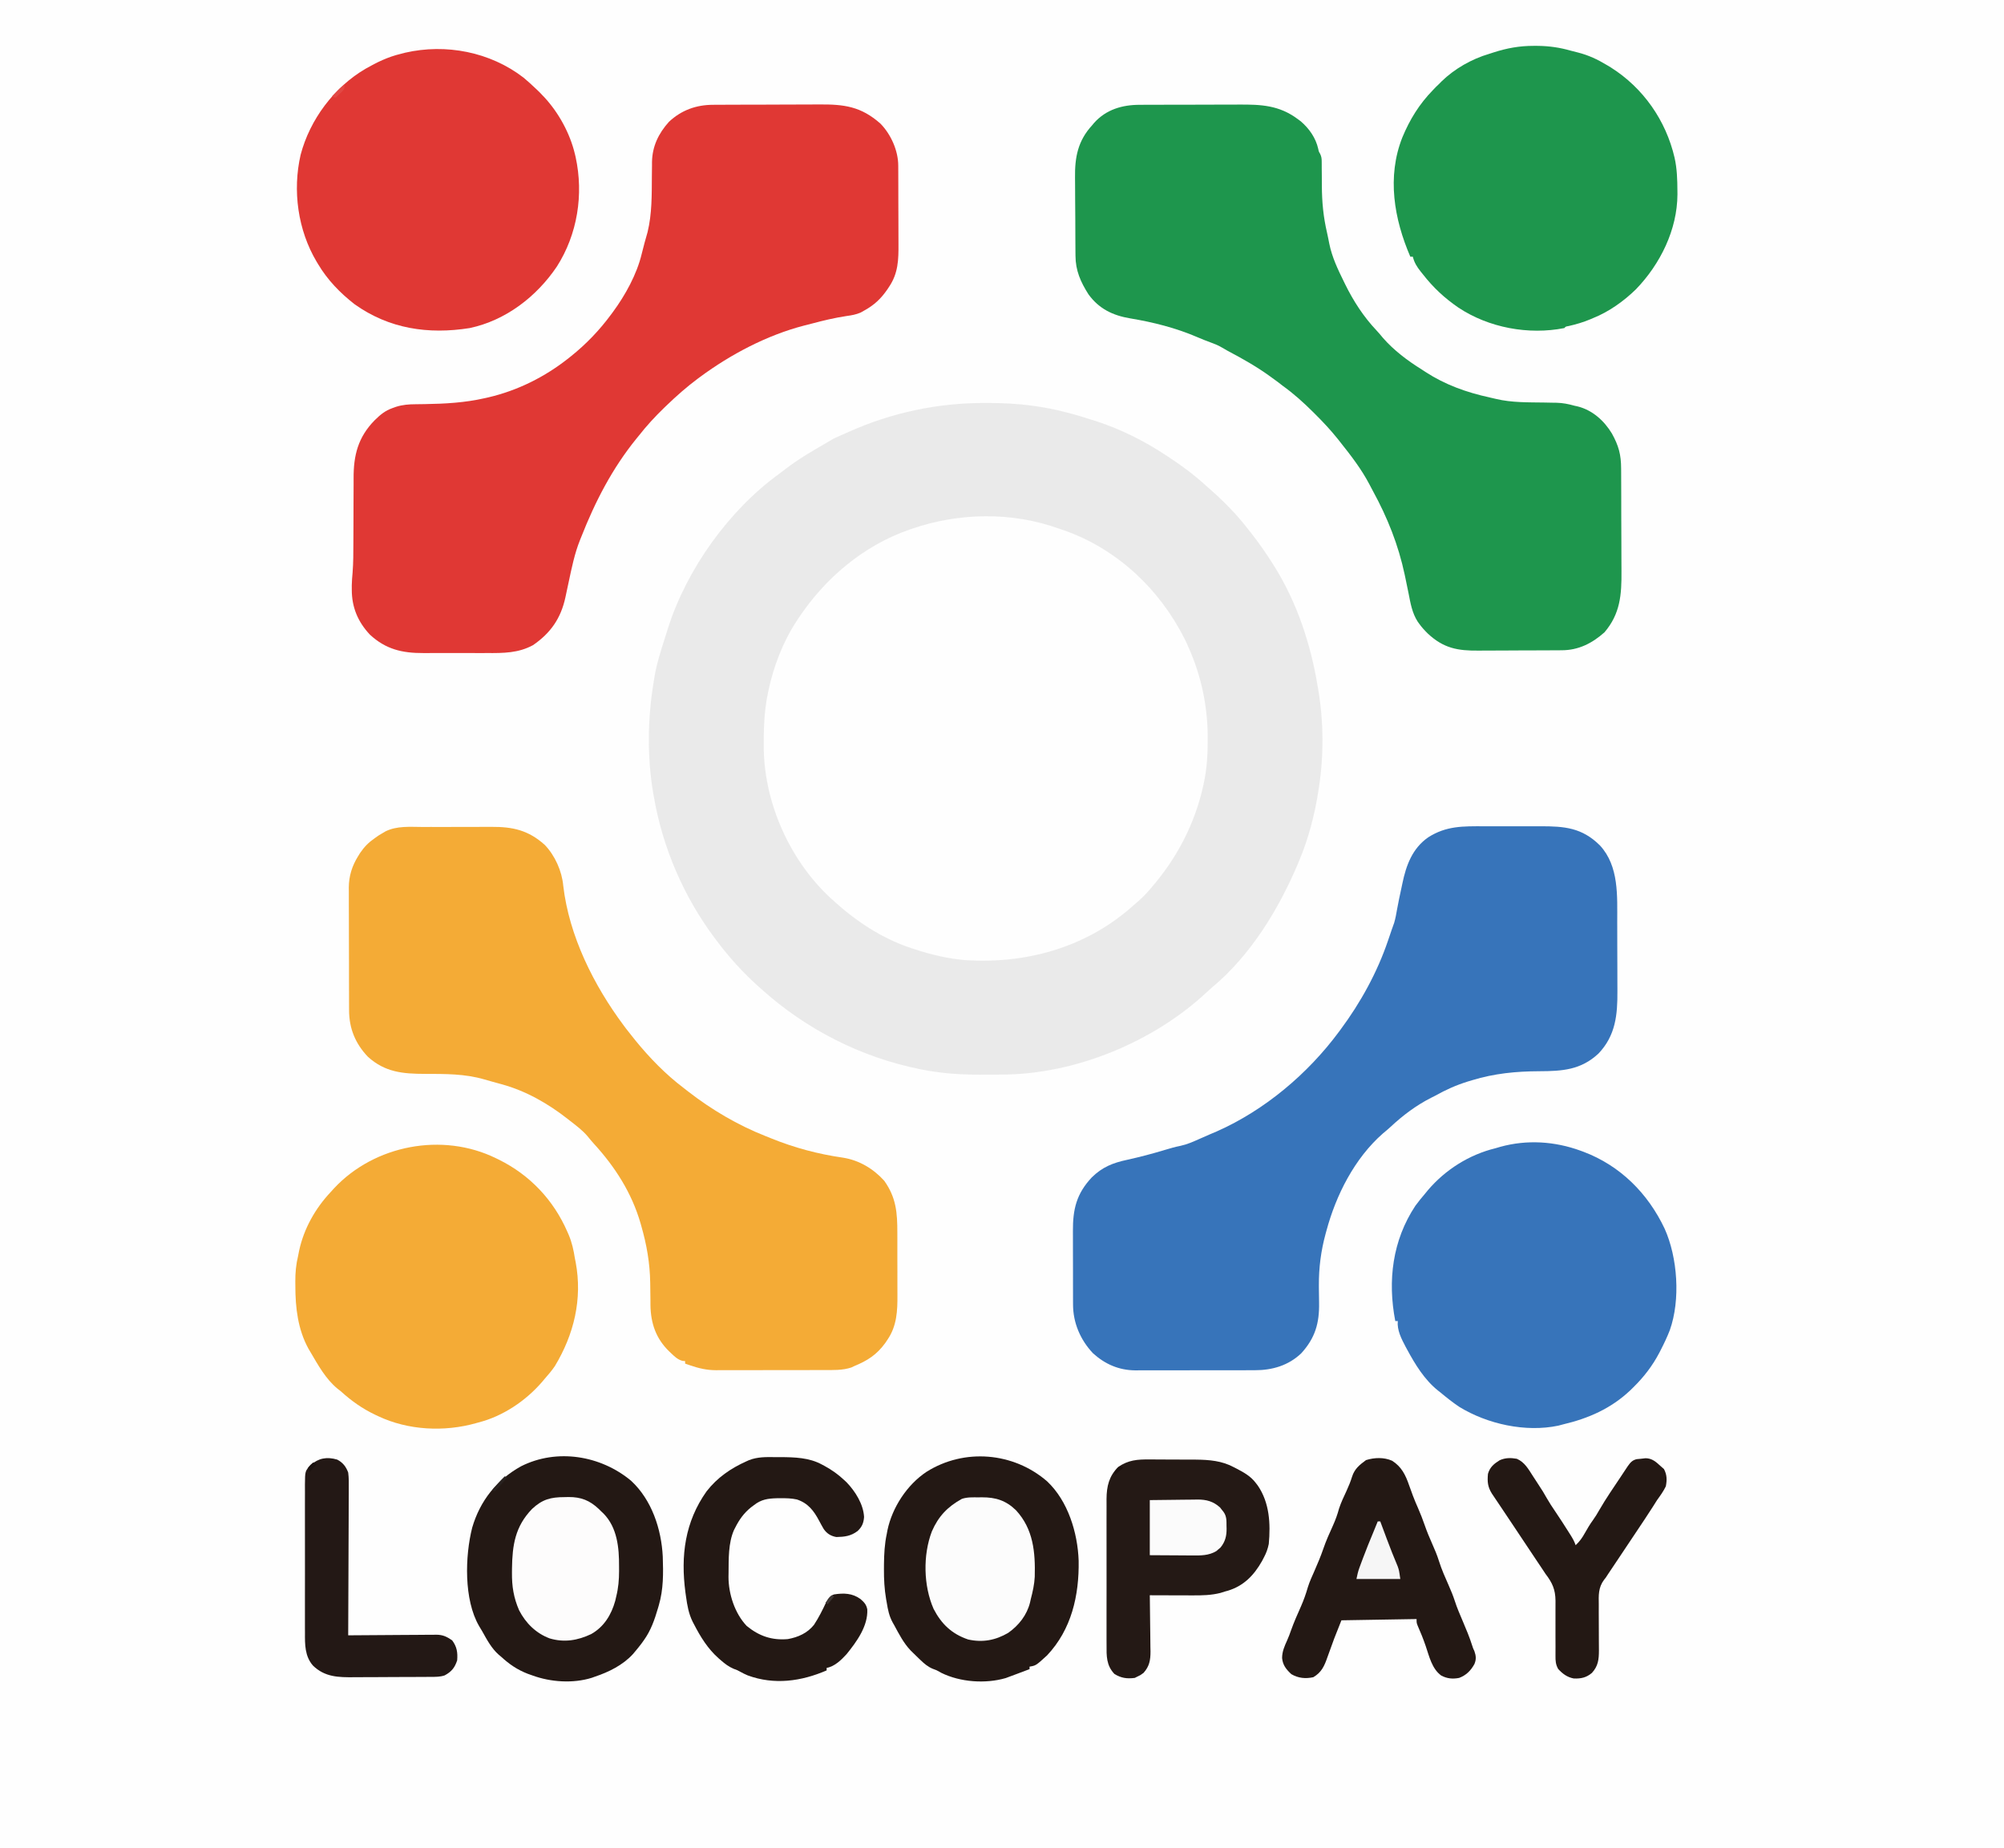
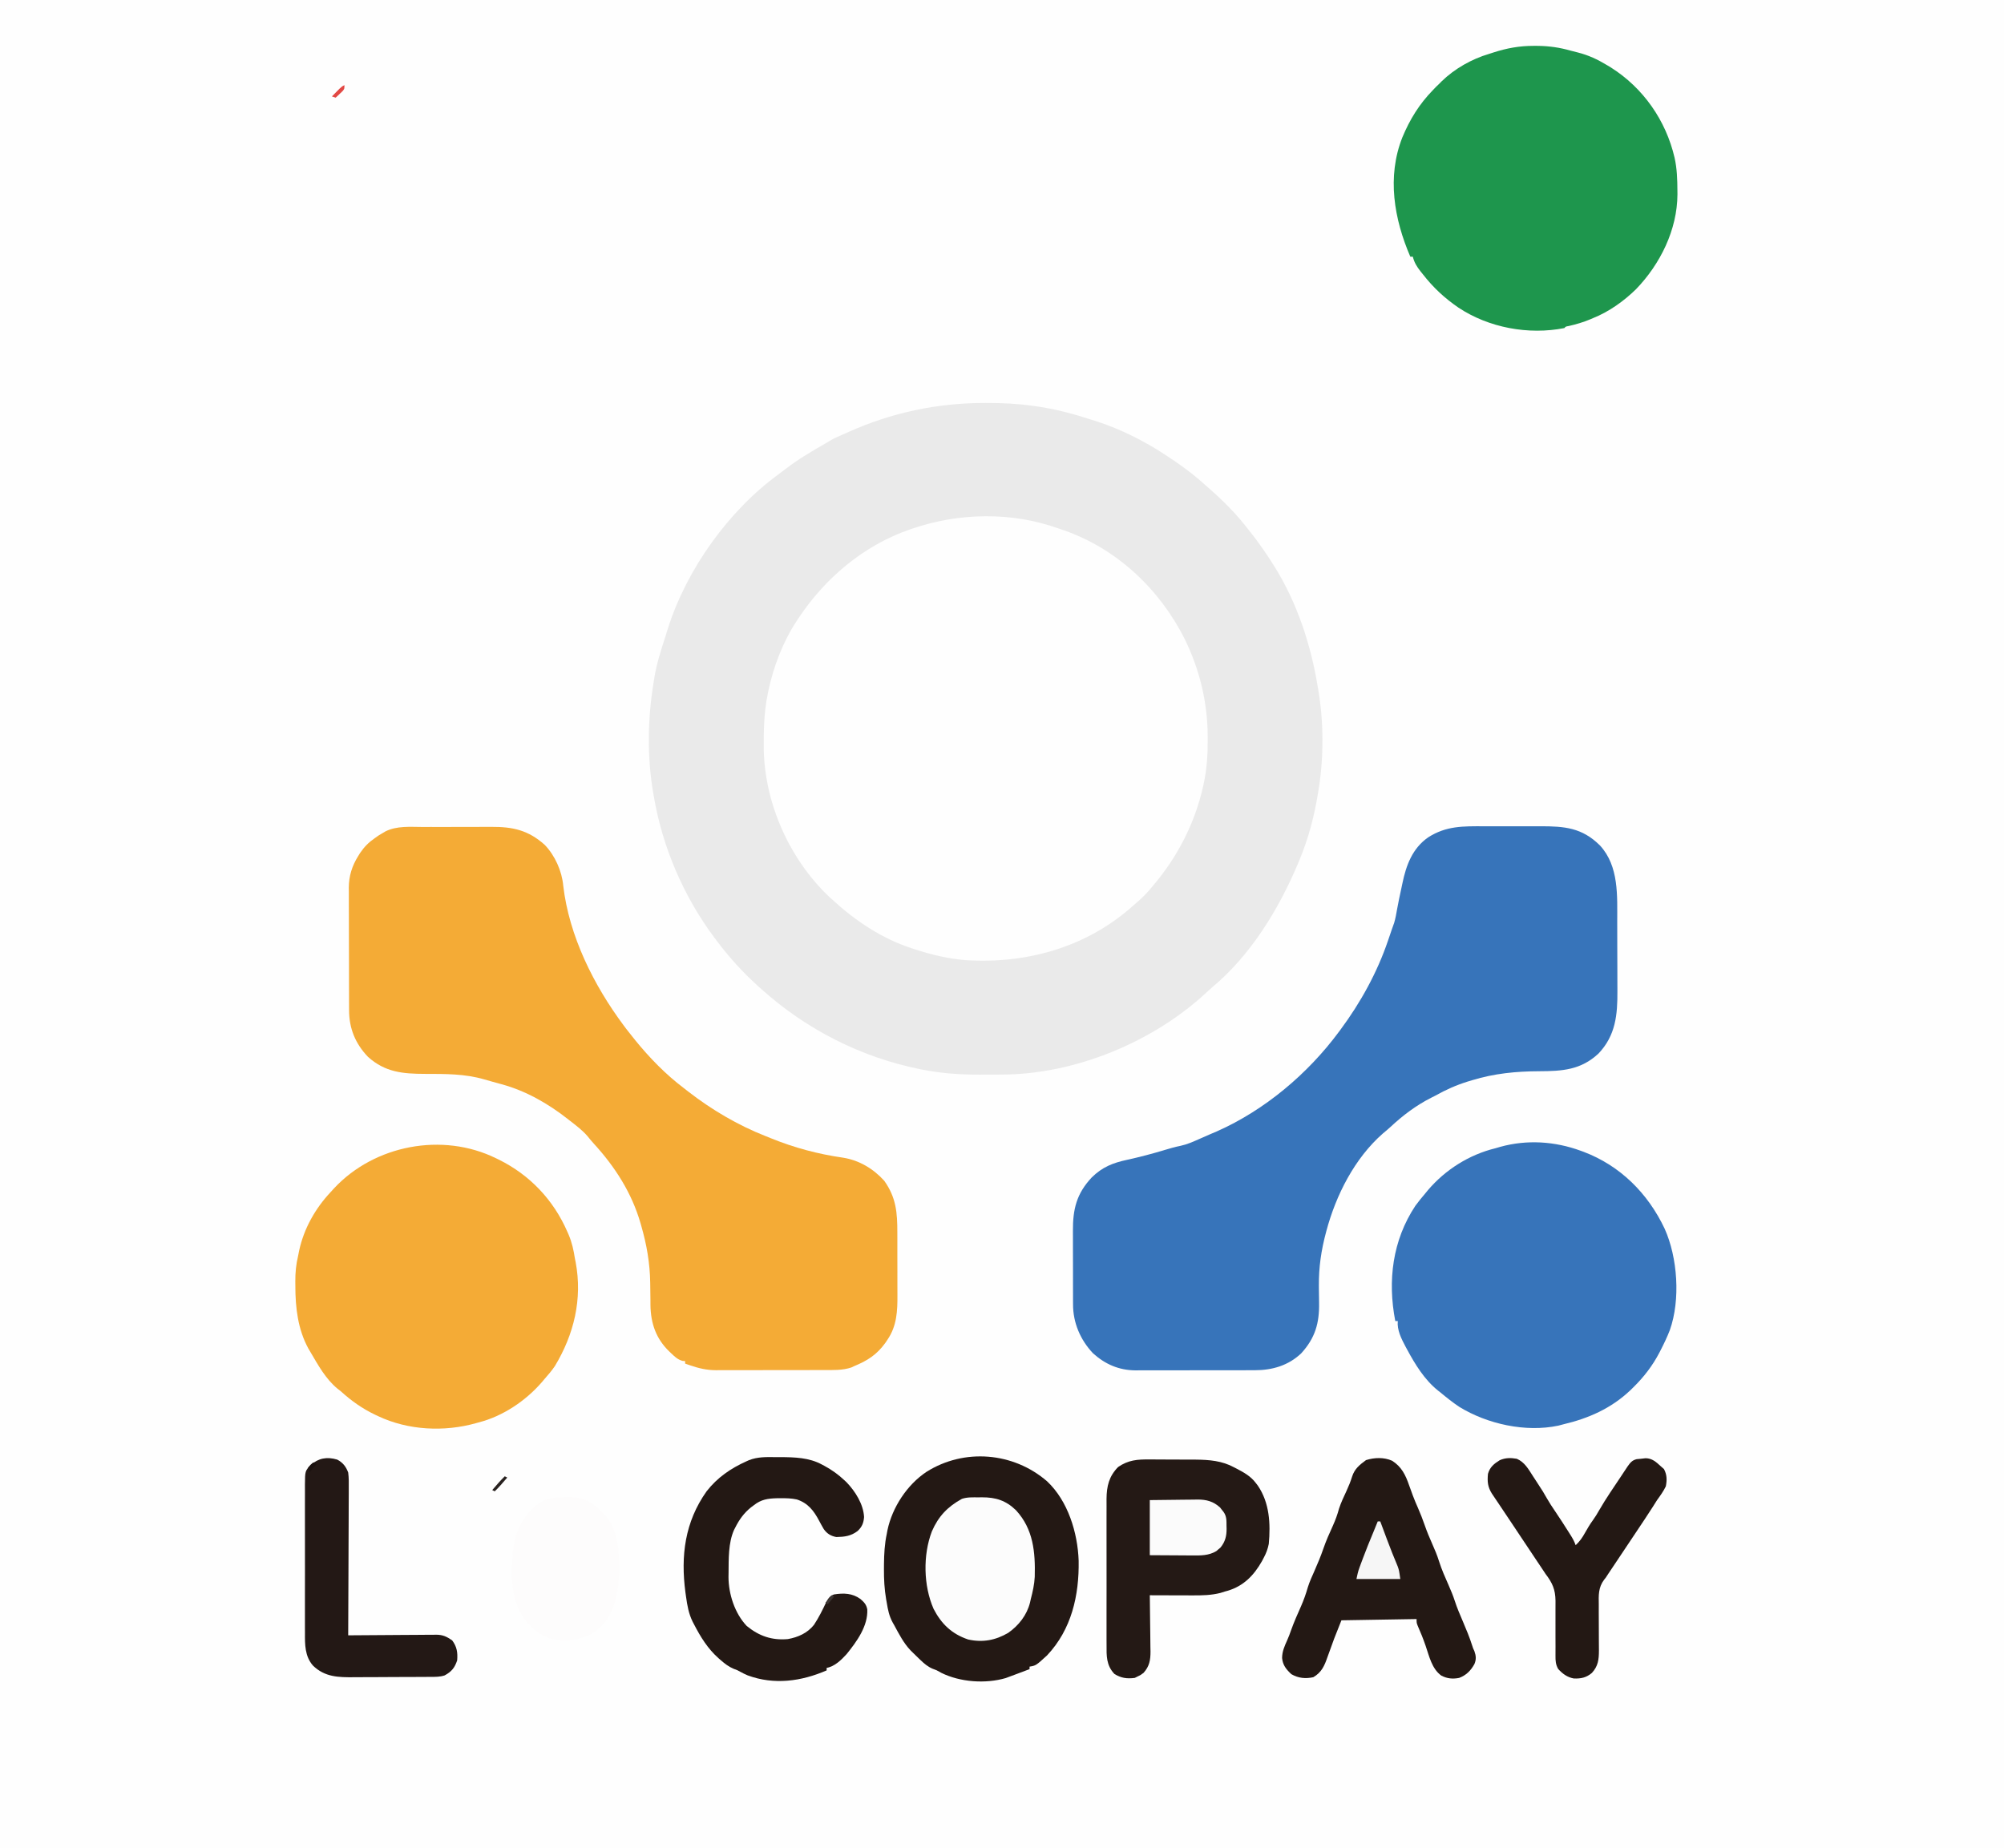
<svg xmlns="http://www.w3.org/2000/svg" version="1.1" width="1600" height="1476">
  <rect width="100%" height="100%" fill="#333333" stroke="none" />
  <path d="M0 0 C528 0 1056 0 1600 0 C1600 487.08 1600 974.16 1600 1476 C1072 1476 544 1476 0 1476 C0 988.92 0 501.84 0 0 Z " fill="#FEFEFE" transform="translate(0,0)" />
  <path d="M0 0 C1.052 0.001 1.052 0.001 2.126 0.002 C14.034 0.03 25.759 0.543 37.562 2.188 C38.887 2.365 38.887 2.365 40.239 2.546 C56.492 4.802 71.978 9.118 87.562 14.188 C88.723 14.562 88.723 14.562 89.908 14.944 C108.656 21.123 127.07 30.356 143.562 41.188 C144.302 41.668 145.041 42.148 145.802 42.644 C156.155 49.413 165.898 56.565 175.083 64.854 C176.427 66.065 177.789 67.256 179.152 68.445 C190.208 78.157 200.552 88.541 209.562 100.188 C210.36 101.192 211.158 102.196 211.98 103.23 C218.31 111.245 224.112 119.553 229.562 128.188 C230.002 128.88 230.442 129.573 230.895 130.287 C249.04 159.237 260.058 192.601 265.562 226.188 C265.806 227.584 265.806 227.584 266.054 229.008 C270.354 254.212 270.523 281.902 266.562 307.188 C266.385 308.373 266.385 308.373 266.204 309.582 C263.23 328.805 258.198 348.283 250.562 366.188 C250.27 366.888 249.977 367.588 249.675 368.31 C234.421 404.451 212.023 441.107 181.512 466.543 C180.147 467.694 178.819 468.889 177.52 470.113 C134.952 510.19 71.923 536.281 13.375 536.355 C12.433 536.359 11.491 536.362 10.521 536.366 C8.537 536.371 6.554 536.373 4.571 536.373 C1.598 536.375 -1.375 536.393 -4.348 536.412 C-19.617 536.458 -34.547 535.417 -49.562 532.5 C-50.42 532.334 -51.277 532.168 -52.16 531.997 C-99.3 522.414 -142.71 500.281 -178.438 468.188 C-179.262 467.455 -179.262 467.455 -180.104 466.708 C-192.908 455.319 -204.177 442.907 -214.438 429.188 C-214.912 428.559 -215.386 427.931 -215.874 427.284 C-240.6 394.275 -257.521 354.855 -264.438 314.188 C-264.598 313.285 -264.759 312.383 -264.925 311.453 C-269.872 282.568 -269.345 251.045 -264.438 222.188 C-264.277 221.147 -264.277 221.147 -264.114 220.086 C-262.36 208.726 -258.802 197.801 -255.299 186.881 C-254.562 184.576 -253.849 182.266 -253.141 179.953 C-238.045 132.493 -204.383 85.529 -164.087 56.393 C-162.374 55.141 -160.698 53.849 -159.023 52.547 C-149.156 44.968 -138.568 38.731 -127.787 32.547 C-126.126 31.586 -124.479 30.603 -122.841 29.605 C-120.431 28.184 -117.975 27.08 -115.393 26.009 C-113.267 25.116 -111.172 24.165 -109.074 23.207 C-74.528 7.683 -37.838 -0.061 0 0 Z " fill="#EAEAEA" transform="translate(786.438,321.812)" />
  <path d="M0 0 C1.287 0.435 2.575 0.868 3.863 1.301 C46.523 16.024 80.811 48.369 100.884 88.36 C113.155 113.647 119.226 139.282 119.25 167.375 C119.251 168.082 119.251 168.789 119.252 169.517 C119.234 181.23 118.53 192.537 116 204 C115.828 204.786 115.657 205.572 115.48 206.381 C108.789 236.011 94.776 263.003 75 286 C74.394 286.728 73.788 287.457 73.164 288.207 C69.141 292.967 64.77 297.003 60 301 C58.724 302.125 58.724 302.125 57.422 303.273 C20.738 335.046 -26.293 347.866 -74.154 344.798 C-88.25 343.575 -101.587 340.428 -115 336 C-116.068 335.654 -116.068 335.654 -117.158 335.301 C-141.407 327.315 -162.35 313.184 -181 296 C-181.915 295.157 -182.83 294.314 -183.773 293.445 C-214.76 263.632 -234.284 219.817 -235.203 176.883 C-235.356 161.704 -235.093 146.924 -232 132 C-231.844 131.234 -231.689 130.469 -231.528 129.68 C-227.416 110.308 -219.89 90.569 -209 74 C-208.565 73.336 -208.129 72.672 -207.681 71.988 C-186.385 39.839 -155.671 13.737 -119 1 C-118.261 0.742 -117.523 0.485 -116.762 0.219 C-79.454 -12.596 -37.289 -13.399 0 0 Z " fill="#FEFEFE" transform="translate(845,422)" />
-   <path d="M0 0 C1.141 -0.008 2.281 -0.017 3.457 -0.025 C7.225 -0.049 10.993 -0.058 14.761 -0.065 C17.39 -0.074 20.018 -0.083 22.646 -0.092 C28.158 -0.109 33.67 -0.116 39.182 -0.119 C45.524 -0.123 51.865 -0.153 58.206 -0.195 C64.335 -0.234 70.463 -0.245 76.592 -0.246 C79.185 -0.25 81.779 -0.262 84.372 -0.283 C104.547 -0.433 117.959 1.244 133.558 15.037 C141.997 23.666 147.746 36.679 147.762 48.566 C147.767 49.409 147.772 50.252 147.777 51.12 C147.792 53.913 147.799 56.705 147.804 59.498 C147.81 61.443 147.816 63.387 147.822 65.332 C147.832 69.415 147.838 73.498 147.842 77.581 C147.847 82.794 147.871 88.006 147.9 93.219 C147.918 97.24 147.923 101.261 147.925 105.282 C147.928 107.203 147.936 109.123 147.949 111.044 C148.031 123.838 147.748 134.582 140.351 145.494 C139.954 146.092 139.557 146.69 139.148 147.306 C134.061 154.797 128.53 159.979 120.601 164.306 C119.698 164.819 118.794 165.332 117.863 165.861 C114.107 167.525 110.507 168.137 106.476 168.681 C97.137 170.097 88.075 172.234 78.956 174.68 C76.823 175.247 74.685 175.785 72.543 176.318 C42.996 183.994 14.07 199.238 -10.399 217.306 C-11.047 217.785 -11.695 218.263 -12.362 218.756 C-21.231 225.374 -29.436 232.63 -37.399 240.306 C-37.955 240.841 -38.511 241.375 -39.084 241.925 C-46.404 248.993 -53.114 256.288 -59.399 264.306 C-59.982 265.02 -60.566 265.735 -61.167 266.47 C-80.54 290.276 -94.221 316.872 -105.399 345.306 C-105.673 345.985 -105.947 346.663 -106.23 347.362 C-110.653 358.318 -112.944 369.79 -115.399 381.306 C-115.937 383.828 -116.477 386.35 -117.023 388.87 C-117.344 390.352 -117.659 391.836 -117.967 393.321 C-121.559 410.002 -129.671 421.795 -143.821 431.517 C-155.58 437.923 -167.531 437.902 -180.531 437.838 C-182.46 437.84 -184.388 437.844 -186.316 437.849 C-190.335 437.855 -194.354 437.847 -198.373 437.828 C-203.498 437.805 -208.622 437.818 -213.747 437.842 C-217.721 437.857 -221.695 437.852 -225.669 437.842 C-227.558 437.839 -229.447 437.842 -231.336 437.852 C-248.154 437.917 -261.389 434.933 -274.149 423.056 C-283.71 412.829 -288.554 401.187 -288.524 387.244 C-288.526 386.057 -288.529 384.869 -288.531 383.646 C-288.475 380.324 -288.202 377.052 -287.899 373.744 C-287.271 365.709 -287.262 357.702 -287.261 349.649 C-287.256 344.993 -287.225 340.337 -287.199 335.681 C-287.169 329.801 -287.146 323.92 -287.148 318.04 C-287.149 313.246 -287.125 308.453 -287.086 303.659 C-287.076 301.851 -287.074 300.044 -287.082 298.237 C-287.153 279.819 -283.511 265.44 -270.274 251.931 C-265.738 247.481 -261.991 244.306 -255.961 242.181 C-254.571 241.683 -254.571 241.683 -253.153 241.174 C-247.894 239.518 -242.967 239.161 -237.477 239.131 C-235.89 239.111 -234.304 239.09 -232.718 239.068 C-231.89 239.056 -231.063 239.045 -230.211 239.034 C-213.995 238.781 -198.269 237.913 -182.399 234.306 C-181.424 234.088 -180.449 233.869 -179.445 233.644 C-155.99 228.143 -134.252 217.268 -115.399 202.306 C-114.803 201.835 -114.207 201.363 -113.593 200.877 C-101.263 190.997 -90.76 180.001 -81.399 167.306 C-80.976 166.739 -80.553 166.171 -80.117 165.586 C-70.145 152.014 -60.941 135.386 -57.024 118.931 C-55.622 113.118 -54.025 107.375 -52.364 101.631 C-48.812 86.965 -49.038 72.02 -48.942 57.036 C-48.921 54.15 -48.881 51.266 -48.84 48.381 C-48.84 47.517 -48.84 46.653 -48.84 45.763 C-48.639 33.226 -43.671 22.903 -35.336 13.619 C-25.348 4.221 -13.44 0.008 0 0 Z " fill="#E03834" transform="translate(569.399,83.694)" />
-   <path d="M0 0 C1.071 -0.007 2.142 -0.013 3.245 -0.02 C6.776 -0.039 10.307 -0.043 13.838 -0.045 C16.305 -0.052 18.773 -0.059 21.24 -0.066 C26.412 -0.078 31.585 -0.081 36.757 -0.08 C43.355 -0.08 49.952 -0.107 56.55 -0.142 C61.649 -0.164 66.747 -0.168 71.846 -0.167 C74.277 -0.169 76.707 -0.178 79.138 -0.194 C96.96 -0.297 111.307 0.288 126.146 11.291 C127.393 12.215 127.393 12.215 128.666 13.158 C135.435 18.979 140.644 26.392 142.611 35.134 C143.056 37.311 143.056 37.311 144.164 39.17 C145.22 41.449 145.397 42.882 145.402 45.375 C145.409 46.171 145.416 46.967 145.423 47.787 C145.422 48.644 145.421 49.501 145.42 50.384 C145.44 52.24 145.461 54.095 145.482 55.951 C145.504 58.844 145.521 61.737 145.527 64.63 C145.572 77.534 146.71 89.517 149.646 102.093 C150.308 104.999 150.878 107.92 151.44 110.847 C153.636 121.687 158.277 131.424 163.146 141.291 C163.482 141.979 163.817 142.668 164.163 143.377 C170.733 156.738 178.877 169.307 189.123 180.146 C190.939 182.071 192.6 184.054 194.271 186.103 C203.019 196.109 213.914 204.312 225.146 211.291 C226.113 211.932 227.08 212.574 228.076 213.236 C244.095 223.63 260.933 229.642 279.519 233.712 C281.172 234.076 282.821 234.456 284.465 234.857 C297.173 237.922 310.344 237.563 323.339 237.767 C325.779 237.807 328.218 237.859 330.658 237.912 C331.391 237.92 332.125 237.928 332.881 237.937 C337.912 238.056 342.296 238.939 347.146 240.291 C347.998 240.479 348.85 240.667 349.728 240.861 C361.515 243.792 370.859 252.224 377.056 262.439 C382.499 272.207 384.446 279.449 384.453 290.511 C384.461 291.621 384.469 292.731 384.478 293.875 C384.502 297.536 384.511 301.196 384.517 304.857 C384.526 307.414 384.535 309.971 384.545 312.529 C384.561 317.889 384.569 323.25 384.572 328.61 C384.575 334.773 384.605 340.935 384.647 347.098 C384.686 353.059 384.697 359.02 384.699 364.982 C384.703 367.502 384.715 370.022 384.736 372.542 C384.879 391.152 383.819 406.47 371.146 421.291 C361.212 430.124 350.349 435.586 337.027 435.597 C336.128 435.605 335.23 435.614 334.304 435.622 C331.343 435.646 328.381 435.655 325.42 435.662 C323.349 435.671 321.279 435.68 319.209 435.689 C314.87 435.705 310.531 435.713 306.192 435.716 C300.657 435.721 295.123 435.759 289.589 435.805 C285.312 435.835 281.034 435.842 276.756 435.843 C274.717 435.847 272.679 435.859 270.64 435.88 C254.036 436.038 242.726 434.04 230.146 422.291 C227.584 419.759 225.233 417.228 223.146 414.291 C222.759 413.749 222.372 413.208 221.972 412.65 C217.574 405.741 216.296 398.076 214.751 390.17 C213.935 386.016 213.06 381.874 212.185 377.732 C212.013 376.914 211.841 376.095 211.663 375.252 C206.564 351.309 197.937 329.74 186.243 308.313 C185.308 306.589 184.398 304.851 183.494 303.111 C177.13 290.946 168.679 280.001 160.146 269.291 C159.512 268.485 158.877 267.679 158.223 266.848 C152.539 259.744 146.407 253.194 139.959 246.791 C139.457 246.289 138.954 245.788 138.437 245.271 C130.781 237.645 122.928 230.602 114.146 224.291 C112.853 223.292 111.562 222.292 110.271 221.291 C108.901 220.283 107.526 219.285 106.146 218.291 C105.64 217.92 105.134 217.55 104.613 217.168 C93.766 209.275 82.347 202.793 70.479 196.558 C68.802 195.647 67.149 194.688 65.514 193.701 C62.933 192.163 60.402 191.143 57.584 190.103 C53.622 188.631 49.71 187.12 45.834 185.435 C28.754 178.107 10.774 173.593 -7.541 170.541 C-21.364 168.217 -32.419 162.948 -40.854 151.291 C-47.117 141.391 -51.142 132.331 -51.176 120.564 C-51.186 119.719 -51.196 118.874 -51.206 118.003 C-51.235 115.224 -51.249 112.445 -51.26 109.666 C-51.268 108.23 -51.268 108.23 -51.277 106.766 C-51.307 101.698 -51.326 96.63 -51.334 91.562 C-51.345 86.365 -51.393 81.169 -51.45 75.972 C-51.488 71.943 -51.498 67.914 -51.501 63.885 C-51.507 61.972 -51.523 60.058 -51.549 58.145 C-51.759 41.869 -49.291 28.717 -37.854 16.291 C-37.345 15.68 -36.835 15.068 -36.311 14.439 C-26.773 3.747 -13.77 -0.012 0 0 Z " fill="#1E964D" transform="translate(909.854,83.709)" />
  <path d="M0 0 C2.087 -0.005 4.174 -0.012 6.261 -0.019 C10.623 -0.029 14.985 -0.025 19.348 -0.01 C24.911 0.007 30.474 -0.016 36.037 -0.051 C40.344 -0.074 44.651 -0.072 48.958 -0.064 C51.008 -0.063 53.057 -0.07 55.107 -0.085 C72.109 -0.189 84.57 2.595 97.594 14.301 C105.741 22.774 111.291 35.192 112.352 46.816 C116.983 87 136.768 126.54 160.664 158.566 C161.256 159.36 161.847 160.155 162.457 160.973 C164.157 163.202 165.9 165.388 167.664 167.566 C168.392 168.48 169.121 169.394 169.871 170.336 C181.251 184.353 194.231 197.691 208.664 208.566 C209.86 209.502 211.055 210.438 212.25 211.375 C230.812 225.782 251.691 238.098 273.574 246.739 C275.113 247.348 276.648 247.968 278.18 248.593 C296.873 256.191 315.776 261.235 335.753 264.103 C348.63 266.153 359.92 272.882 368.664 282.566 C378.174 295.943 379.131 308.047 379.098 323.898 C379.102 325.781 379.108 327.664 379.114 329.547 C379.122 333.481 379.12 337.415 379.11 341.35 C379.099 346.359 379.119 351.368 379.148 356.378 C379.166 360.263 379.166 364.149 379.16 368.035 C379.16 369.88 379.166 371.725 379.179 373.571 C379.254 386.455 378.755 398.525 371.164 409.566 C370.313 410.835 370.313 410.835 369.445 412.129 C362.608 421.485 355.327 426.167 344.664 430.566 C343.915 430.922 343.166 431.278 342.395 431.645 C335.341 434.026 327.589 433.715 320.222 433.712 C319.22 433.715 318.217 433.718 317.184 433.722 C313.894 433.731 310.605 433.733 307.316 433.734 C305.017 433.738 302.717 433.741 300.417 433.744 C295.609 433.75 290.8 433.752 285.991 433.752 C279.839 433.752 273.687 433.765 267.535 433.782 C262.79 433.794 258.045 433.796 253.3 433.795 C251.031 433.796 248.763 433.801 246.495 433.808 C243.322 433.818 240.149 433.815 236.976 433.809 C236.047 433.815 235.117 433.821 234.159 433.826 C226.846 433.791 220.587 432.321 213.664 429.941 C212.519 429.551 212.519 429.551 211.352 429.152 C210.516 428.862 210.516 428.862 209.664 428.566 C209.664 427.906 209.664 427.246 209.664 426.566 C208.963 426.507 208.262 426.448 207.539 426.387 C203.749 425.305 201.444 423.107 198.664 420.441 C198.132 419.936 197.6 419.431 197.052 418.911 C186.445 408.675 182.251 396.572 181.989 381.953 C181.977 380.489 181.973 379.026 181.975 377.563 C181.978 373.713 181.894 369.865 181.824 366.016 C181.813 365.27 181.801 364.523 181.79 363.755 C181.536 348.114 178.977 333.587 174.664 318.566 C174.475 317.897 174.285 317.227 174.09 316.537 C167.085 292.272 153.737 271.405 136.777 252.906 C135.04 250.982 133.409 249.025 131.789 247.004 C127.671 242.19 122.652 238.431 117.664 234.566 C116.85 233.924 116.85 233.924 116.02 233.269 C100.334 220.945 82.597 210.768 63.289 205.504 C62.362 205.246 61.435 204.989 60.48 204.724 C58.669 204.221 56.857 203.721 55.044 203.224 C53.129 202.695 51.22 202.144 49.312 201.586 C33.653 197.036 18.107 197.215 1.936 197.186 C-15.697 197.131 -29.813 195.933 -43.555 183.57 C-53.736 172.9 -58.639 160.737 -58.626 146.228 C-58.633 145.094 -58.64 143.96 -58.647 142.791 C-58.666 139.046 -58.67 135.3 -58.672 131.555 C-58.678 128.944 -58.685 126.333 -58.692 123.723 C-58.705 118.249 -58.708 112.776 -58.707 107.303 C-58.705 101 -58.726 94.697 -58.758 88.394 C-58.787 82.308 -58.795 76.221 -58.793 70.134 C-58.796 67.556 -58.804 64.977 -58.82 62.399 C-58.84 58.783 -58.834 55.168 -58.822 51.552 C-58.833 50.498 -58.844 49.443 -58.856 48.357 C-58.778 39.131 -56.256 31.027 -51.336 23.191 C-50.862 22.421 -50.387 21.65 -49.898 20.855 C-46.512 15.894 -43.174 12.442 -38.211 9.004 C-37.156 8.26 -36.102 7.516 -35.016 6.75 C-33.8 6.004 -32.573 5.277 -31.336 4.566 C-30.743 4.214 -30.15 3.861 -29.539 3.498 C-20.347 -1.023 -9.985 -0.031 0 0 Z " fill="#F4AB36" transform="translate(337.336,660.434)" />
-   <path d="M0 0 C1.705 -0.001 3.411 -0.002 5.116 -0.003 C8.67 -0.004 12.224 -0.002 15.779 0.002 C20.306 0.008 24.833 0.005 29.361 -0.001 C32.876 -0.005 36.391 -0.004 39.906 -0.001 C41.574 -0 43.242 -0.001 44.911 -0.003 C64.307 -0.025 78.241 1.108 92.586 15.34 C107.904 32.01 106.316 55.759 106.355 76.824 C106.358 77.843 106.361 78.862 106.364 79.912 C106.379 85.296 106.388 90.68 106.393 96.063 C106.398 101.586 106.422 107.108 106.451 112.631 C106.469 116.916 106.474 121.202 106.476 125.487 C106.479 127.522 106.487 129.558 106.5 131.593 C106.615 150.579 105.108 167.109 91.34 181.57 C77.233 194.677 62.454 195.556 44.09 195.633 C25.58 195.711 8.253 197.388 -9.535 202.82 C-11.261 203.34 -11.261 203.34 -13.022 203.871 C-22.223 206.74 -30.47 210.422 -38.848 215.133 C-39.945 215.685 -41.042 216.236 -42.172 216.805 C-54.177 222.887 -64.847 230.934 -74.664 240.105 C-76.629 241.929 -78.651 243.621 -80.723 245.32 C-103.352 265.167 -118.178 294.531 -125.848 323.133 C-126.059 323.898 -126.27 324.664 -126.487 325.452 C-130.19 339.075 -131.934 352.525 -131.859 366.633 C-131.856 367.397 -131.852 368.161 -131.848 368.949 C-131.823 372.816 -131.773 376.68 -131.687 380.546 C-131.406 396.842 -134.797 408.652 -145.91 420.883 C-156.19 430.704 -169.161 434.441 -183.04 434.407 C-184.7 434.415 -184.7 434.415 -186.394 434.423 C-190.041 434.437 -193.688 434.436 -197.336 434.434 C-199.88 434.437 -202.425 434.442 -204.969 434.447 C-210.299 434.454 -215.629 434.454 -220.96 434.448 C-227.1 434.442 -233.239 434.455 -239.379 434.476 C-245.31 434.496 -251.24 434.499 -257.171 434.495 C-259.683 434.496 -262.195 434.501 -264.707 434.511 C-268.227 434.524 -271.747 434.517 -275.267 434.505 C-276.295 434.513 -277.324 434.52 -278.383 434.528 C-291.449 434.434 -302.51 429.653 -312.195 420.879 C-322.306 410.195 -328.172 396.432 -328.122 381.764 C-328.127 380.97 -328.133 380.175 -328.138 379.356 C-328.152 376.753 -328.151 374.15 -328.148 371.547 C-328.152 369.721 -328.157 367.896 -328.161 366.07 C-328.169 362.253 -328.169 358.435 -328.163 354.617 C-328.158 349.746 -328.174 344.876 -328.198 340.005 C-328.212 336.237 -328.213 332.469 -328.21 328.701 C-328.211 326.906 -328.216 325.112 -328.226 323.317 C-328.312 305.868 -325.432 293.533 -313.184 280.43 C-304.788 272.175 -296.357 268.811 -284.973 266.383 C-274.803 264.135 -264.82 261.518 -254.854 258.493 C-250.693 257.234 -246.595 256.046 -242.328 255.207 C-236.997 254.075 -232.183 251.908 -227.223 249.695 C-226.32 249.3 -225.418 248.905 -224.488 248.498 C-222.727 247.726 -220.967 246.951 -219.209 246.171 C-217.262 245.315 -215.301 244.493 -213.336 243.68 C-175.068 226.71 -140.647 197.658 -115.848 164.133 C-115.43 163.572 -115.012 163.011 -114.582 162.433 C-98.615 140.914 -85.249 116.719 -76.66 91.32 C-76.318 90.323 -75.976 89.326 -75.623 88.299 C-74.969 86.389 -74.319 84.477 -73.674 82.564 C-73.054 80.74 -72.402 78.928 -71.734 77.121 C-70.677 73.557 -70.06 69.995 -69.424 66.335 C-68.422 60.769 -67.244 55.242 -66.036 49.718 C-65.744 48.373 -65.459 47.026 -65.181 45.678 C-62.165 31.099 -57.222 17.704 -44.621 8.871 C-30.127 -0.425 -16.657 -0.023 0 0 Z " fill="#3774BA" transform="translate(1184.848,659.867)" />
+   <path d="M0 0 C1.705 -0.001 3.411 -0.002 5.116 -0.003 C8.67 -0.004 12.224 -0.002 15.779 0.002 C20.306 0.008 24.833 0.005 29.361 -0.001 C32.876 -0.005 36.391 -0.004 39.906 -0.001 C41.574 -0 43.242 -0.001 44.911 -0.003 C64.307 -0.025 78.241 1.108 92.586 15.34 C107.904 32.01 106.316 55.759 106.355 76.824 C106.358 77.843 106.361 78.862 106.364 79.912 C106.379 85.296 106.388 90.68 106.393 96.063 C106.398 101.586 106.422 107.108 106.451 112.631 C106.469 116.916 106.474 121.202 106.476 125.487 C106.479 127.522 106.487 129.558 106.5 131.593 C106.615 150.579 105.108 167.109 91.34 181.57 C77.233 194.677 62.454 195.556 44.09 195.633 C25.58 195.711 8.253 197.388 -9.535 202.82 C-11.261 203.34 -11.261 203.34 -13.022 203.871 C-22.223 206.74 -30.47 210.422 -38.848 215.133 C-39.945 215.685 -41.042 216.236 -42.172 216.805 C-54.177 222.887 -64.847 230.934 -74.664 240.105 C-76.629 241.929 -78.651 243.621 -80.723 245.32 C-103.352 265.167 -118.178 294.531 -125.848 323.133 C-130.19 339.075 -131.934 352.525 -131.859 366.633 C-131.856 367.397 -131.852 368.161 -131.848 368.949 C-131.823 372.816 -131.773 376.68 -131.687 380.546 C-131.406 396.842 -134.797 408.652 -145.91 420.883 C-156.19 430.704 -169.161 434.441 -183.04 434.407 C-184.7 434.415 -184.7 434.415 -186.394 434.423 C-190.041 434.437 -193.688 434.436 -197.336 434.434 C-199.88 434.437 -202.425 434.442 -204.969 434.447 C-210.299 434.454 -215.629 434.454 -220.96 434.448 C-227.1 434.442 -233.239 434.455 -239.379 434.476 C-245.31 434.496 -251.24 434.499 -257.171 434.495 C-259.683 434.496 -262.195 434.501 -264.707 434.511 C-268.227 434.524 -271.747 434.517 -275.267 434.505 C-276.295 434.513 -277.324 434.52 -278.383 434.528 C-291.449 434.434 -302.51 429.653 -312.195 420.879 C-322.306 410.195 -328.172 396.432 -328.122 381.764 C-328.127 380.97 -328.133 380.175 -328.138 379.356 C-328.152 376.753 -328.151 374.15 -328.148 371.547 C-328.152 369.721 -328.157 367.896 -328.161 366.07 C-328.169 362.253 -328.169 358.435 -328.163 354.617 C-328.158 349.746 -328.174 344.876 -328.198 340.005 C-328.212 336.237 -328.213 332.469 -328.21 328.701 C-328.211 326.906 -328.216 325.112 -328.226 323.317 C-328.312 305.868 -325.432 293.533 -313.184 280.43 C-304.788 272.175 -296.357 268.811 -284.973 266.383 C-274.803 264.135 -264.82 261.518 -254.854 258.493 C-250.693 257.234 -246.595 256.046 -242.328 255.207 C-236.997 254.075 -232.183 251.908 -227.223 249.695 C-226.32 249.3 -225.418 248.905 -224.488 248.498 C-222.727 247.726 -220.967 246.951 -219.209 246.171 C-217.262 245.315 -215.301 244.493 -213.336 243.68 C-175.068 226.71 -140.647 197.658 -115.848 164.133 C-115.43 163.572 -115.012 163.011 -114.582 162.433 C-98.615 140.914 -85.249 116.719 -76.66 91.32 C-76.318 90.323 -75.976 89.326 -75.623 88.299 C-74.969 86.389 -74.319 84.477 -73.674 82.564 C-73.054 80.74 -72.402 78.928 -71.734 77.121 C-70.677 73.557 -70.06 69.995 -69.424 66.335 C-68.422 60.769 -67.244 55.242 -66.036 49.718 C-65.744 48.373 -65.459 47.026 -65.181 45.678 C-62.165 31.099 -57.222 17.704 -44.621 8.871 C-30.127 -0.425 -16.657 -0.023 0 0 Z " fill="#3774BA" transform="translate(1184.848,659.867)" />
  <path d="M0 0 C1.121 0.409 1.121 0.409 2.264 0.826 C31.673 11.925 53.782 34.117 67.074 62.301 C77.428 85.328 79.788 119.023 71.202 143.253 C69.113 148.661 66.651 153.848 64 159 C63.668 159.65 63.336 160.3 62.994 160.97 C57.478 171.598 50.544 180.626 42 189 C41.196 189.79 40.391 190.58 39.562 191.395 C24.22 205.872 6.228 213.776 -14.04 218.539 C-15.31 218.838 -16.573 219.17 -17.824 219.542 C-44.009 225.053 -74.429 218.306 -96.875 204.562 C-102.17 201.017 -107.107 197.076 -112 193 C-112.615 192.52 -113.23 192.041 -113.863 191.547 C-124.721 182.86 -132.175 170.584 -138.688 158.5 C-139.068 157.8 -139.449 157.1 -139.842 156.378 C-143.127 150.157 -146.698 143.21 -146 136 C-146.66 136 -147.32 136 -148 136 C-154.246 103.71 -150.229 71.56 -132 44 C-129.474 40.536 -126.788 37.255 -124 34 C-123.346 33.201 -122.693 32.402 -122.02 31.578 C-108.074 15.147 -88.957 3.091 -68 -2 C-66.742 -2.369 -65.484 -2.737 -64.188 -3.117 C-42.904 -9.017 -20.61 -7.551 0 0 Z " fill="#3774BA" transform="translate(1262,919)" />
  <path d="M0 0 C1.14 0.002 2.28 0.003 3.454 0.005 C12.529 0.135 20.837 1.332 29.546 3.824 C31.436 4.357 33.345 4.822 35.254 5.285 C43.772 7.445 50.993 10.839 58.5 15.375 C59.997 16.27 59.997 16.27 61.523 17.184 C87.49 33.575 105.589 59.579 112.5 89.375 C114.447 98.089 114.687 106.666 114.75 115.562 C114.764 117.059 114.764 117.059 114.779 118.586 C114.655 146.841 101.069 174.291 81.664 194.383 C72.083 203.778 59.984 212.424 47.5 217.375 C46.761 217.693 46.023 218.012 45.262 218.34 C39.566 220.747 33.899 222.387 27.871 223.762 C25.56 224.145 25.56 224.145 24.5 225.375 C-4.132 231.029 -35.92 225.123 -60.164 208.988 C-71.216 201.383 -80.247 193.001 -88.5 182.375 C-89.103 181.626 -89.707 180.877 -90.328 180.105 C-93.3 176.333 -95.314 173.121 -96.5 168.375 C-97.16 168.375 -97.82 168.375 -98.5 168.375 C-111.459 138.307 -117.317 104.587 -104.844 73.066 C-98.902 58.777 -91.351 46.504 -80.5 35.375 C-79.293 34.107 -79.293 34.107 -78.062 32.812 C-77.217 32.008 -76.371 31.204 -75.5 30.375 C-74.582 29.429 -74.582 29.429 -73.645 28.465 C-63.225 18.296 -49.456 10.455 -35.5 6.375 C-34.444 6.031 -33.389 5.687 -32.301 5.332 C-21.42 1.831 -11.451 -0.017 0 0 Z " fill="#1E964D" transform="translate(1224.5,36.625)" />
  <path d="M0 0 C0.741 0.36 1.483 0.72 2.247 1.09 C27.13 13.402 45.924 33.328 57 58.75 C57.374 59.601 57.748 60.451 58.133 61.327 C60.688 67.462 61.992 73.449 63 80 C63.313 81.539 63.313 81.539 63.633 83.109 C69.108 112.482 62.258 140.729 47 166 C44.55 169.56 41.881 172.783 39 176 C38.252 176.889 37.505 177.779 36.734 178.695 C23.736 193.748 5.424 206.096 -14 211 C-14.623 211.178 -15.245 211.355 -15.887 211.538 C-41.291 218.712 -70.085 217.286 -94 206 C-94.691 205.678 -95.383 205.355 -96.095 205.023 C-106.736 199.972 -115.304 193.888 -124 186 C-124.857 185.331 -125.714 184.662 -126.598 183.973 C-135.833 176.389 -142.039 165.189 -148 155 C-148.886 153.503 -148.886 153.503 -149.789 151.977 C-158.19 136.596 -160.178 119.354 -160.188 102.125 C-160.2 100.909 -160.212 99.694 -160.225 98.441 C-160.236 91.341 -159.669 84.892 -158 78 C-157.709 76.536 -157.42 75.071 -157.133 73.605 C-153.299 56.081 -144.279 40.066 -132 27 C-131.122 26.032 -130.244 25.064 -129.34 24.066 C-96.98 -10.645 -42.662 -20.948 0 0 Z " fill="#F4AB36" transform="translate(396,925)" />
-   <path d="M0 0 C3.447 2.889 6.755 5.887 10 9 C10.887 9.846 11.774 10.691 12.688 11.562 C13.451 12.367 14.214 13.171 15 14 C15.507 14.523 16.013 15.047 16.535 15.586 C28.051 28.02 37.082 44.496 41 61 C41.192 61.807 41.384 62.614 41.582 63.445 C48.082 93.279 43.062 125.087 26.613 150.863 C10.417 174.916 -14.249 193.918 -43 200 C-76.05 205.249 -107.314 200.627 -134.938 180.938 C-146.464 171.957 -156.502 161.586 -164 149 C-164.418 148.308 -164.835 147.616 -165.266 146.903 C-180.182 121.754 -184.562 90.224 -177.981 61.62 C-170.578 33.445 -151.27 7.619 -126.125 -7.098 C-117.066 -12.287 -108.213 -16.572 -98 -19 C-96.875 -19.296 -95.749 -19.593 -94.59 -19.898 C-61.908 -27.39 -26.59 -20.511 0 0 Z " fill="#E03834" transform="translate(418,62)" />
-   <path d="M0 0 C16.527 15.288 24.233 38.624 25.312 60.633 C25.766 73.817 25.903 86.723 22.156 99.465 C21.947 100.19 21.738 100.915 21.522 101.662 C18.804 110.917 15.852 119.571 10.156 127.465 C9.611 128.229 9.066 128.994 8.504 129.781 C6.79 132.077 5.009 134.279 3.156 136.465 C2.3 137.484 2.3 137.484 1.426 138.523 C-6.475 147.166 -17.83 152.817 -28.844 156.465 C-29.66 156.763 -30.476 157.06 -31.316 157.367 C-46.37 162.067 -64.181 160.844 -78.844 155.465 C-80.044 155.041 -81.244 154.617 -82.48 154.18 C-90.889 150.916 -97.237 146.553 -103.844 140.465 C-104.477 139.935 -105.11 139.405 -105.762 138.859 C-111.538 133.717 -115.114 126.881 -118.854 120.21 C-119.666 118.779 -120.521 117.372 -121.387 115.973 C-133.558 94.925 -132.607 60.239 -126.844 37.465 C-120.566 15.97 -107.213 -0.808 -87.844 -11.535 C-59.155 -26.001 -24.242 -20.185 0 0 Z " fill="#231814" transform="translate(503.844,1182.535)" />
  <path d="M0 0 C16.647 15.645 24.431 40.995 25.203 63.426 C25.652 91.173 19.521 118.275 0 139 C-8.894 147.135 -8.894 147.135 -14 148 C-14 148.66 -14 149.32 -14 150 C-16.541 150.96 -19.083 151.918 -21.625 152.875 C-22.694 153.279 -22.694 153.279 -23.785 153.691 C-25.854 154.469 -27.926 155.236 -30 156 C-30.998 156.374 -31.995 156.748 -33.023 157.133 C-49.269 161.866 -69.359 160.407 -84.5 152.938 C-85.289 152.487 -85.289 152.487 -86.094 152.027 C-88.19 150.847 -88.19 150.847 -91.344 149.703 C-95.166 148.085 -98.032 145.673 -101 142.812 C-101.52 142.32 -102.04 141.827 -102.575 141.32 C-104.064 139.893 -105.535 138.451 -107 137 C-107.675 136.337 -108.351 135.675 -109.047 134.992 C-114.575 129.134 -118.208 122.038 -122 115 C-122.655 113.848 -122.655 113.848 -123.324 112.672 C-126.086 107.62 -127.077 102.645 -128 97 C-128.17 96.052 -128.339 95.104 -128.514 94.127 C-129.886 86.055 -130.315 78.243 -130.25 70.062 C-130.241 68.219 -130.241 68.219 -130.232 66.338 C-130.141 58.047 -129.745 50.127 -128 42 C-127.817 41.01 -127.634 40.02 -127.445 39 C-123.609 20.813 -111.803 2.764 -96.309 -7.555 C-66.161 -26.573 -26.888 -23.295 0 0 Z " fill="#231814" transform="translate(836,1183)" />
  <path d="M0 0 C1.313 0.001 2.626 0.002 3.978 0.003 C6.746 0.006 9.513 0.022 12.281 0.049 C15.794 0.083 19.307 0.091 22.82 0.089 C26.213 0.09 29.607 0.108 33 0.125 C34.244 0.127 35.488 0.129 36.77 0.132 C47.706 0.249 57.859 1.035 67.574 6.336 C68.233 6.675 68.892 7.014 69.57 7.363 C75.401 10.412 80.814 13.424 84.824 18.773 C85.373 19.491 85.922 20.209 86.488 20.949 C95.789 34.603 96.697 51.311 95.199 67.461 C94.384 71.505 93.15 74.837 91.199 78.461 C90.752 79.317 90.305 80.173 89.844 81.055 C83.426 92.479 75.119 101.104 62.32 104.875 C61.62 105.068 60.92 105.262 60.199 105.461 C59.024 105.832 57.848 106.203 56.637 106.586 C49.287 108.457 42.112 108.6 34.574 108.559 C33.093 108.556 33.093 108.556 31.582 108.554 C28.454 108.549 25.327 108.536 22.199 108.523 C20.068 108.518 17.936 108.514 15.805 108.51 C10.603 108.499 5.401 108.482 0.199 108.461 C0.216 109.449 0.216 109.449 0.233 110.457 C0.344 117.336 0.419 124.214 0.474 131.093 C0.499 133.657 0.533 136.222 0.576 138.786 C0.637 142.48 0.665 146.173 0.688 149.867 C0.713 151.007 0.739 152.147 0.766 153.321 C0.768 160.269 -0.069 165.173 -4.801 170.461 C-7.488 172.398 -7.488 172.398 -9.801 173.461 C-10.461 173.791 -11.121 174.121 -11.801 174.461 C-18.035 175.272 -22.655 174.619 -28.012 171.336 C-34.588 164.444 -34.376 156.864 -34.318 147.86 C-34.324 146.496 -34.331 145.131 -34.34 143.767 C-34.358 140.081 -34.351 136.395 -34.338 132.709 C-34.328 128.838 -34.337 124.967 -34.344 121.096 C-34.351 114.595 -34.341 108.094 -34.322 101.592 C-34.301 94.096 -34.308 86.601 -34.33 79.105 C-34.348 72.65 -34.35 66.196 -34.34 59.741 C-34.334 55.894 -34.333 52.048 -34.346 48.201 C-34.358 44.581 -34.349 40.962 -34.326 37.342 C-34.319 35.395 -34.33 33.448 -34.343 31.501 C-34.246 21.333 -32.365 13.381 -25.07 6.031 C-16.992 0.442 -9.666 -0.111 0 0 Z " fill="#241915" transform="translate(917.801,1165.539)" />
  <path d="M0 0 C7.526 4.748 10.726 11.314 13.562 19.5 C14.244 21.378 14.927 23.256 15.613 25.133 C15.943 26.042 16.272 26.951 16.612 27.888 C17.875 31.276 19.291 34.566 20.75 37.875 C22.691 42.305 24.417 46.743 26 51.312 C27.81 56.522 29.87 61.537 32.125 66.562 C34.13 71.035 35.977 75.438 37.438 80.125 C39.565 86.887 42.441 93.313 45.302 99.79 C47.045 103.764 48.702 107.698 50.027 111.832 C51.851 117.513 54.226 122.952 56.562 128.438 C59.261 134.771 61.893 141.058 63.966 147.628 C64.587 149.612 64.587 149.612 65.75 152.125 C67.062 155.859 67.293 158.711 65.723 162.422 C62.793 167.669 59.231 171.281 53.562 173.438 C48.384 174.442 43.94 174.035 39.25 171.562 C31.789 166.15 29.661 156.197 26.806 147.85 C24.93 142.371 22.791 137.055 20.445 131.758 C19.562 129.438 19.562 129.438 19.562 126.438 C-0.237 126.767 -20.038 127.097 -40.438 127.438 C-46.278 141.991 -46.278 141.991 -51.562 156.75 C-54.028 163.845 -56.205 168.941 -62.875 172.875 C-69.158 174.254 -74.874 173.681 -80.438 170.438 C-84.566 166.577 -87.261 163.266 -87.812 157.562 C-87.762 152.285 -85.925 148.2 -83.781 143.441 C-82.606 140.815 -81.618 138.219 -80.688 135.5 C-78.362 128.935 -75.523 122.587 -72.698 116.225 C-70.495 111.19 -68.731 106.217 -67.222 100.936 C-65.843 96.544 -63.934 92.388 -62.062 88.188 C-59.468 82.262 -56.968 76.372 -54.875 70.25 C-52.709 63.919 -50.007 57.91 -47.238 51.827 C-45.214 47.332 -43.605 42.962 -42.344 38.191 C-40.749 33.344 -38.536 28.746 -36.393 24.119 C-34.653 20.329 -33.131 16.607 -31.895 12.621 C-29.897 6.419 -25.94 3.285 -20.812 -0.5 C-14.178 -2.589 -6.451 -2.884 0 0 Z " fill="#231814" transform="translate(1111.438,1166.562)" />
  <path d="M0 0 C1.838 -0.005 1.838 -0.005 3.713 -0.01 C15.139 0.056 26.855 0.318 37.062 5.938 C37.73 6.289 38.398 6.641 39.086 7.004 C44.866 10.145 50.013 13.799 54.812 18.312 C55.433 18.891 56.053 19.47 56.691 20.066 C63.674 27.299 70.162 37.602 70.688 47.812 C70.318 52.625 69.07 55.64 65.57 58.977 C60.16 63.089 55.137 63.665 48.559 63.809 C44.177 63.017 41.123 61.154 38.514 57.487 C37.237 55.333 36.042 53.153 34.875 50.938 C30.634 42.889 25.97 36.733 17.026 33.805 C12.684 32.839 8.371 32.782 3.938 32.812 C2.471 32.822 2.471 32.822 0.974 32.832 C-6.12 33.013 -11.498 33.807 -17.188 38.312 C-17.97 38.894 -18.752 39.475 -19.559 40.074 C-25.241 44.674 -28.925 49.808 -32.188 56.312 C-32.663 57.229 -32.663 57.229 -33.148 58.164 C-37.785 68.584 -37.387 81.441 -37.5 92.625 C-37.518 93.614 -37.535 94.604 -37.553 95.623 C-37.541 109.226 -32.589 124.705 -23.043 134.789 C-13.142 142.918 -2.908 146.432 9.812 145.312 C17.985 143.857 25.495 140.513 30.719 133.898 C34.493 128.154 37.54 122.062 40.453 115.844 C42.098 112.78 43.345 110.84 46.672 109.645 C54.439 108.44 61.3 108.598 67.812 113.312 C70.74 115.874 72.496 117.692 73.254 121.57 C73.901 134.878 64.831 147.306 56.812 157.25 C52.534 161.947 47.233 167.179 40.812 168.312 C40.812 168.972 40.812 169.632 40.812 170.312 C20.621 179.084 -1.065 182.097 -22.188 174.312 C-24.291 173.41 -26.295 172.474 -28.281 171.34 C-30.374 170.163 -30.374 170.163 -33.5 169.012 C-37.45 167.338 -40.469 164.99 -43.688 162.188 C-44.538 161.452 -44.538 161.452 -45.405 160.702 C-54.124 152.995 -59.888 143.598 -65.188 133.312 C-65.533 132.655 -65.879 131.997 -66.236 131.319 C-69.353 124.939 -70.468 118.558 -71.438 111.562 C-71.605 110.375 -71.773 109.188 -71.946 107.965 C-75.802 78.761 -72.397 51.727 -55.023 27.266 C-46.44 16.286 -35.8 8.974 -23.188 3.312 C-22.538 3.02 -21.888 2.728 -21.218 2.427 C-14.266 -0.295 -7.378 -0.096 0 0 Z " fill="#231814" transform="translate(619.188,1163.688)" />
  <path d="M0 0 C6.318 2.673 9.401 8.426 13 14 C13.768 15.173 14.536 16.347 15.305 17.52 C21.345 26.799 21.345 26.799 23.98 31.492 C26.019 35.1 28.295 38.513 30.625 41.938 C34.36 47.487 38.005 53.085 41.562 58.75 C41.992 59.429 42.421 60.109 42.864 60.808 C44.555 63.517 45.986 65.958 47 69 C50.243 66.027 52.305 63.025 54.438 59.188 C56.396 55.739 58.336 52.381 60.688 49.188 C62.656 46.474 64.308 43.736 65.953 40.823 C71.276 31.554 77.477 22.719 83.375 13.812 C83.982 12.891 84.589 11.97 85.214 11.021 C86.079 9.721 86.079 9.721 86.961 8.395 C87.474 7.62 87.988 6.845 88.517 6.046 C90.709 3.022 92.01 1.253 95.688 0.312 C96.781 0.209 97.874 0.106 99 0 C100.279 -0.144 101.558 -0.289 102.875 -0.438 C108.12 -0.377 111.288 2.583 115 6 C115.825 6.722 116.65 7.444 117.5 8.188 C119.948 12.778 119.989 16.934 119 22 C117.09 25.988 114.592 29.429 112 33 C110.884 34.742 109.78 36.492 108.688 38.25 C104.65 44.595 100.466 50.839 96.281 57.087 C94.266 60.097 92.258 63.111 90.25 66.125 C87.315 70.53 84.377 74.933 81.434 79.332 C80.814 80.259 80.194 81.187 79.556 82.142 C78.341 83.959 77.126 85.776 75.909 87.592 C75.063 88.86 75.063 88.86 74.199 90.152 C73.454 91.266 73.454 91.266 72.694 92.402 C72.135 93.259 71.576 94.117 71 95 C70.36 95.794 70.36 95.794 69.707 96.604 C65.018 102.911 65.349 108.996 65.469 116.625 C65.464 118.614 65.459 120.603 65.452 122.591 C65.447 126.061 65.475 129.53 65.5 133 C65.53 137.144 65.555 141.287 65.541 145.431 C65.535 148.004 65.55 150.578 65.591 153.151 C65.569 160.332 64.974 165.563 60 171 C55.569 174.77 51.285 175.695 45.5 175.457 C40.338 174.513 36.543 171.693 33.062 167.875 C31.025 164.28 30.884 161.374 30.906 157.326 C30.91 155.578 30.91 155.578 30.914 153.794 C30.919 152.532 30.924 151.269 30.93 149.969 C30.921 147.294 30.911 144.62 30.898 141.945 C30.88 137.73 30.871 133.515 30.9 129.3 C30.919 126.553 30.918 123.807 30.897 121.061 C30.878 118.48 30.884 115.898 30.92 113.317 C30.797 104.329 28.398 99.088 23 92 C21.959 90.449 20.926 88.893 19.906 87.328 C18.938 85.885 17.969 84.442 17 83 C16.093 81.641 15.187 80.282 14.281 78.922 C13.831 78.247 13.381 77.572 12.918 76.877 C9.122 71.184 5.327 65.49 1.531 59.797 C0.95 58.924 0.368 58.052 -0.231 57.153 C-1.408 55.388 -2.585 53.622 -3.761 51.857 C-6.662 47.503 -9.567 43.152 -12.484 38.809 C-13.035 37.987 -13.585 37.166 -14.152 36.32 C-15.189 34.773 -16.228 33.228 -17.27 31.684 C-17.964 30.647 -17.964 30.647 -18.672 29.59 C-19.075 28.99 -19.478 28.391 -19.894 27.773 C-23.233 22.421 -23.595 18.248 -23 12 C-21.459 6.657 -18.202 3.99 -13.605 1.141 C-9.049 -0.854 -4.85 -0.847 0 0 Z " fill="#231814" transform="translate(1211,1165)" />
  <path d="M0 0 C4.489 2.289 7.113 5.709 8.793 10.352 C9.352 14.598 9.299 18.802 9.247 23.08 C9.248 24.349 9.248 25.618 9.249 26.925 C9.25 30.388 9.227 33.85 9.199 37.312 C9.173 40.937 9.171 44.562 9.166 48.187 C9.154 55.043 9.121 61.899 9.081 68.755 C9.036 76.564 9.014 84.373 8.994 92.182 C8.953 108.239 8.882 124.295 8.793 140.352 C9.73 140.343 10.666 140.334 11.631 140.325 C20.473 140.243 29.315 140.184 38.158 140.144 C42.703 140.123 47.249 140.095 51.794 140.05 C56.184 140.006 60.573 139.982 64.963 139.972 C66.635 139.965 68.306 139.95 69.978 139.929 C72.326 139.899 74.673 139.896 77.022 139.897 C77.707 139.883 78.393 139.869 79.099 139.854 C84.469 139.899 87.459 141.407 91.793 144.352 C95.591 149.416 96.315 154.09 95.793 160.352 C93.89 166.168 91.289 169.428 85.793 172.352 C82.068 173.593 78.597 173.515 74.717 173.529 C73.893 173.535 73.07 173.542 72.222 173.548 C69.494 173.568 66.767 173.58 64.039 173.59 C62.639 173.596 62.639 173.596 61.21 173.602 C56.264 173.623 51.319 173.637 46.373 173.647 C41.281 173.658 36.19 173.692 31.098 173.732 C27.169 173.758 23.241 173.766 19.313 173.77 C17.437 173.775 15.561 173.786 13.685 173.805 C1.113 173.922 -9.841 173.791 -19.392 164.457 C-25.86 156.952 -25.784 147.7 -25.725 138.276 C-25.73 136.886 -25.737 135.495 -25.746 134.104 C-25.764 130.356 -25.757 126.609 -25.744 122.861 C-25.734 118.927 -25.744 114.993 -25.75 111.058 C-25.757 104.458 -25.748 97.858 -25.729 91.258 C-25.707 83.636 -25.714 76.014 -25.736 68.392 C-25.754 61.832 -25.757 55.272 -25.746 48.712 C-25.74 44.801 -25.739 40.889 -25.752 36.978 C-25.764 33.304 -25.756 29.63 -25.733 25.956 C-25.725 23.97 -25.737 21.984 -25.749 19.999 C-25.646 9.135 -25.646 9.135 -21.207 4.352 C-14.922 -1.185 -8.22 -2.415 0 0 Z " fill="#231815" transform="translate(269.207,1165.648)" />
  <path d="M0 0 C0.921 -0.012 1.842 -0.024 2.791 -0.037 C13.851 -0.061 21.971 2.501 30.02 10.336 C43.861 25.384 45.48 43.819 44.958 63.458 C44.635 69.533 43.359 75.31 41.812 81.188 C41.608 82.107 41.403 83.026 41.191 83.973 C38.69 94.023 32.221 102.265 23.812 108.188 C13.753 114.109 3.369 116.11 -8.23 113.504 C-21.189 109.099 -29.477 101.265 -35.793 89.094 C-43.929 70.58 -44.39 46.098 -37.188 27.188 C-31.977 15.175 -24.631 7.474 -13.188 1.188 C-8.816 -0.27 -4.579 0.003 0 0 Z " fill="#FCFCFC" transform="translate(781.188,1195.812)" />
  <path d="M0 0 C1.047 -0.024 2.093 -0.049 3.172 -0.074 C13.193 -0.112 20.066 2.622 27.34 9.477 C27.97 10.103 28.601 10.73 29.25 11.375 C29.87 11.96 30.49 12.545 31.129 13.148 C42.083 24.363 43.595 40.444 43.5 55.312 C43.512 57.129 43.512 57.129 43.523 58.982 C43.508 66.037 42.966 72.533 41.25 79.375 C40.99 80.508 40.729 81.641 40.461 82.809 C37.363 93.94 31.52 103.576 21.25 109.375 C10.489 114.484 -0.322 116.288 -11.938 112.812 C-22.776 108.757 -31.014 100.638 -36.289 90.383 C-40.67 80.313 -42.099 71.252 -42 60.312 C-41.991 59.21 -41.982 58.107 -41.973 56.971 C-41.71 38.328 -39.482 23.445 -25.953 9.434 C-17.724 1.745 -11.026 0.013 0 0 Z " fill="#FDFCFC" transform="translate(450.75,1195.625)" />
  <path d="M0 0 C6.405 -0.092 12.808 -0.172 19.214 -0.22 C21.39 -0.24 23.567 -0.267 25.743 -0.302 C28.881 -0.351 32.018 -0.373 35.156 -0.391 C36.121 -0.411 37.086 -0.432 38.08 -0.453 C45.243 -0.456 50.66 0.996 56.059 5.852 C56.741 6.729 56.741 6.729 57.438 7.625 C57.911 8.215 58.384 8.806 58.871 9.414 C61.439 13.021 61.219 16.408 61.25 20.688 C61.271 21.383 61.291 22.078 61.312 22.795 C61.356 28.664 60.241 33.266 56.422 37.926 C55.594 38.612 55.594 38.612 54.75 39.312 C54.209 39.783 53.667 40.254 53.109 40.738 C46.998 44.394 40.595 44.273 33.691 44.195 C32.833 44.193 31.976 44.191 31.092 44.189 C27.915 44.179 24.739 44.151 21.562 44.125 C14.447 44.084 7.331 44.042 0 44 C0 29.48 0 14.96 0 0 Z " fill="#FBFBFB" transform="translate(918,1198)" />
  <path d="M0 0 C0.66 0 1.32 0 2 0 C2.241 0.648 2.482 1.297 2.731 1.965 C3.86 4.998 4.992 8.03 6.125 11.062 C6.533 12.156 6.941 13.25 7.361 14.377 C10.07 21.607 12.892 28.771 15.906 35.879 C17 39 17 39 18 46 C6.45 46 -5.1 46 -17 46 C-16.339 42.696 -15.751 40.033 -14.617 36.953 C-14.34 36.199 -14.063 35.444 -13.778 34.667 C-13.331 33.47 -13.331 33.47 -12.875 32.25 C-12.567 31.42 -12.26 30.591 -11.943 29.736 C-9.275 22.606 -6.42 15.56 -3.48 8.539 C-2.294 5.702 -1.132 2.859 0 0 Z " fill="#F6F6F6" transform="translate(1100,1215)" />
  <path d="M0 0 C0.66 0.33 1.32 0.66 2 1 C0.897 2.272 -0.207 3.543 -1.312 4.812 C-1.927 5.52 -2.542 6.228 -3.176 6.957 C-4.733 8.701 -6.327 10.368 -8 12 C-8.66 11.67 -9.32 11.34 -10 11 C-8.897 9.728 -7.793 8.457 -6.688 7.188 C-6.073 6.48 -5.458 5.772 -4.824 5.043 C-3.267 3.299 -1.673 1.632 0 0 Z " fill="#28211F" transform="translate(403,1179)" />
  <path d="M0 0 C0 3 0 3 -1.531 4.824 C-2.181 5.439 -2.831 6.054 -3.5 6.688 C-4.15 7.31 -4.799 7.933 -5.469 8.574 C-5.974 9.045 -6.479 9.515 -7 10 C-7.99 9.67 -8.98 9.34 -10 9 C-8.711 7.684 -7.419 6.373 -6.125 5.062 C-5.046 3.966 -5.046 3.966 -3.945 2.848 C-2 1 -2 1 0 0 Z " fill="#E24844" transform="translate(275,68)" />
  <path d="M0 0 C0.99 0.33 1.98 0.66 3 1 C-0.465 3.97 -0.465 3.97 -4 7 C-4 4 -4 4 -2 1.812 C-1.34 1.214 -0.68 0.616 0 0 Z " fill="#1B100D" transform="translate(894,1171)" />
  <path d="M0 0 C0.99 0.33 1.98 0.66 3 1 C1.02 3.31 -0.96 5.62 -3 8 C-3.33 6.68 -3.66 5.36 -4 4 C-2.062 1.75 -2.062 1.75 0 0 Z " fill="#1B1210" transform="translate(250,1168)" />
  <path d="M0 0 C0.66 0.33 1.32 0.66 2 1 C0.35 2.98 -1.3 4.96 -3 7 C-3.66 6.67 -4.32 6.34 -5 6 C-3.35 4.02 -1.7 2.04 0 0 Z " fill="#3C3533" transform="translate(664,1274)" />
</svg>